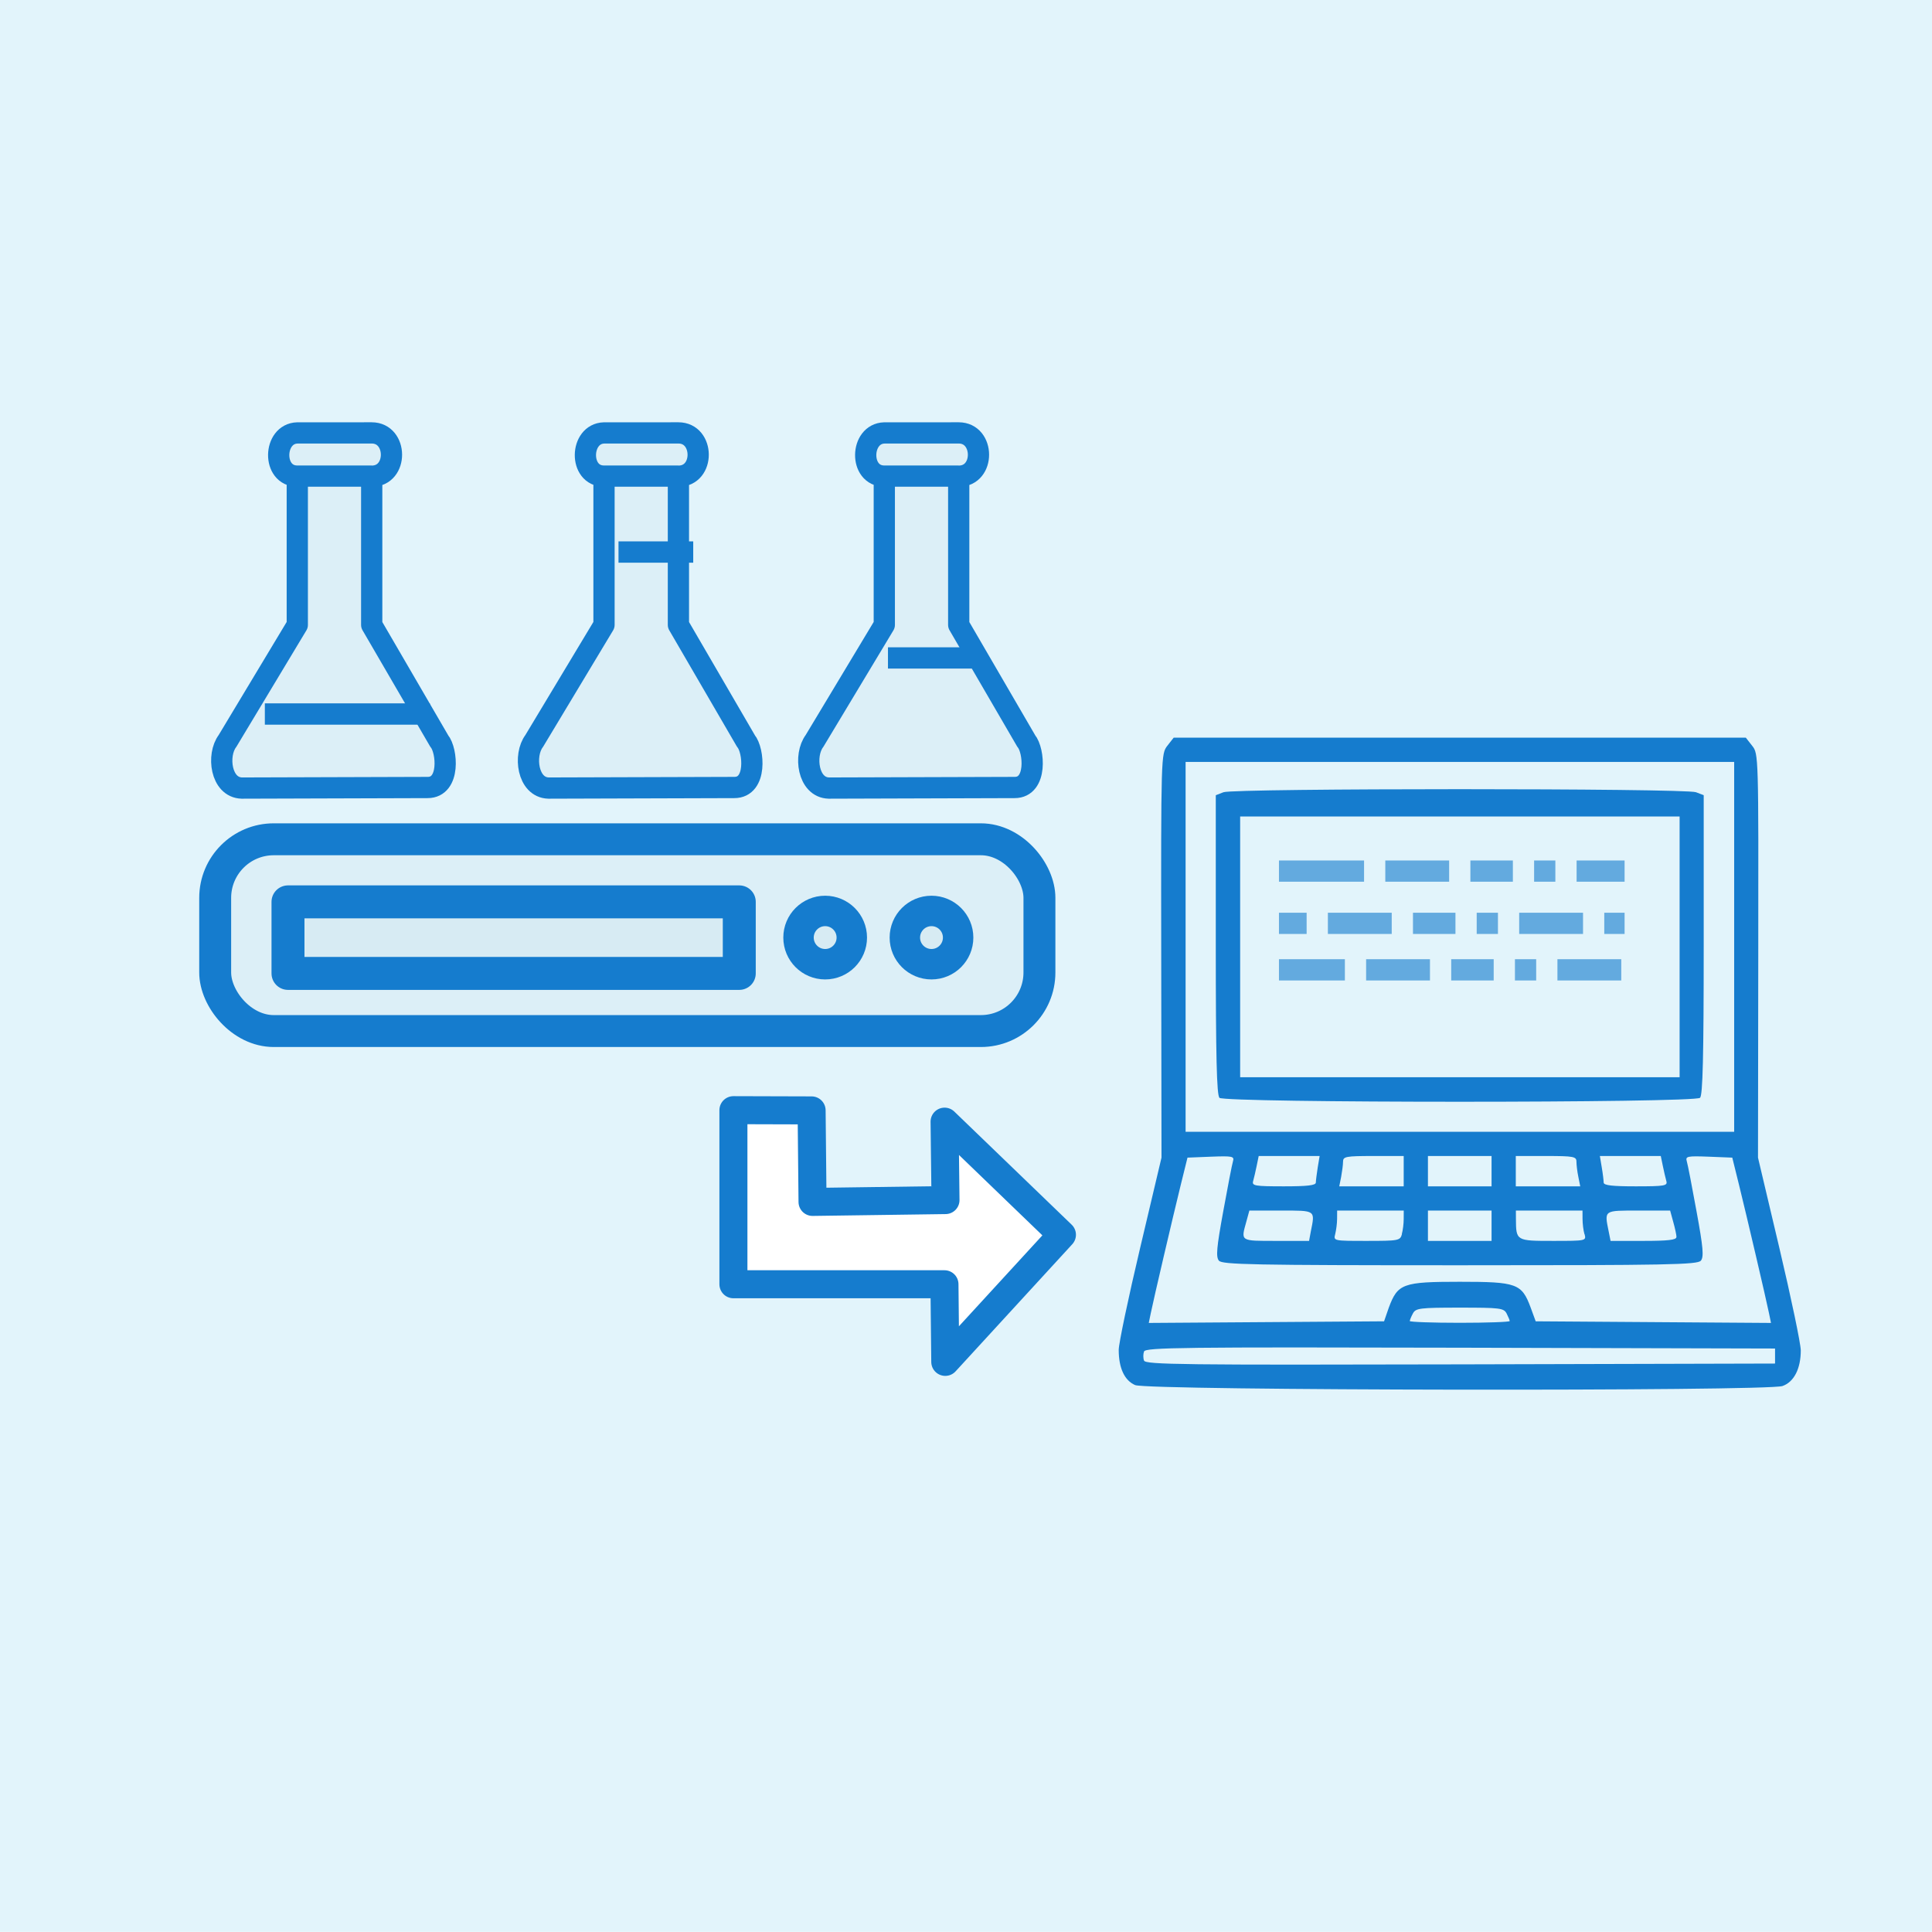
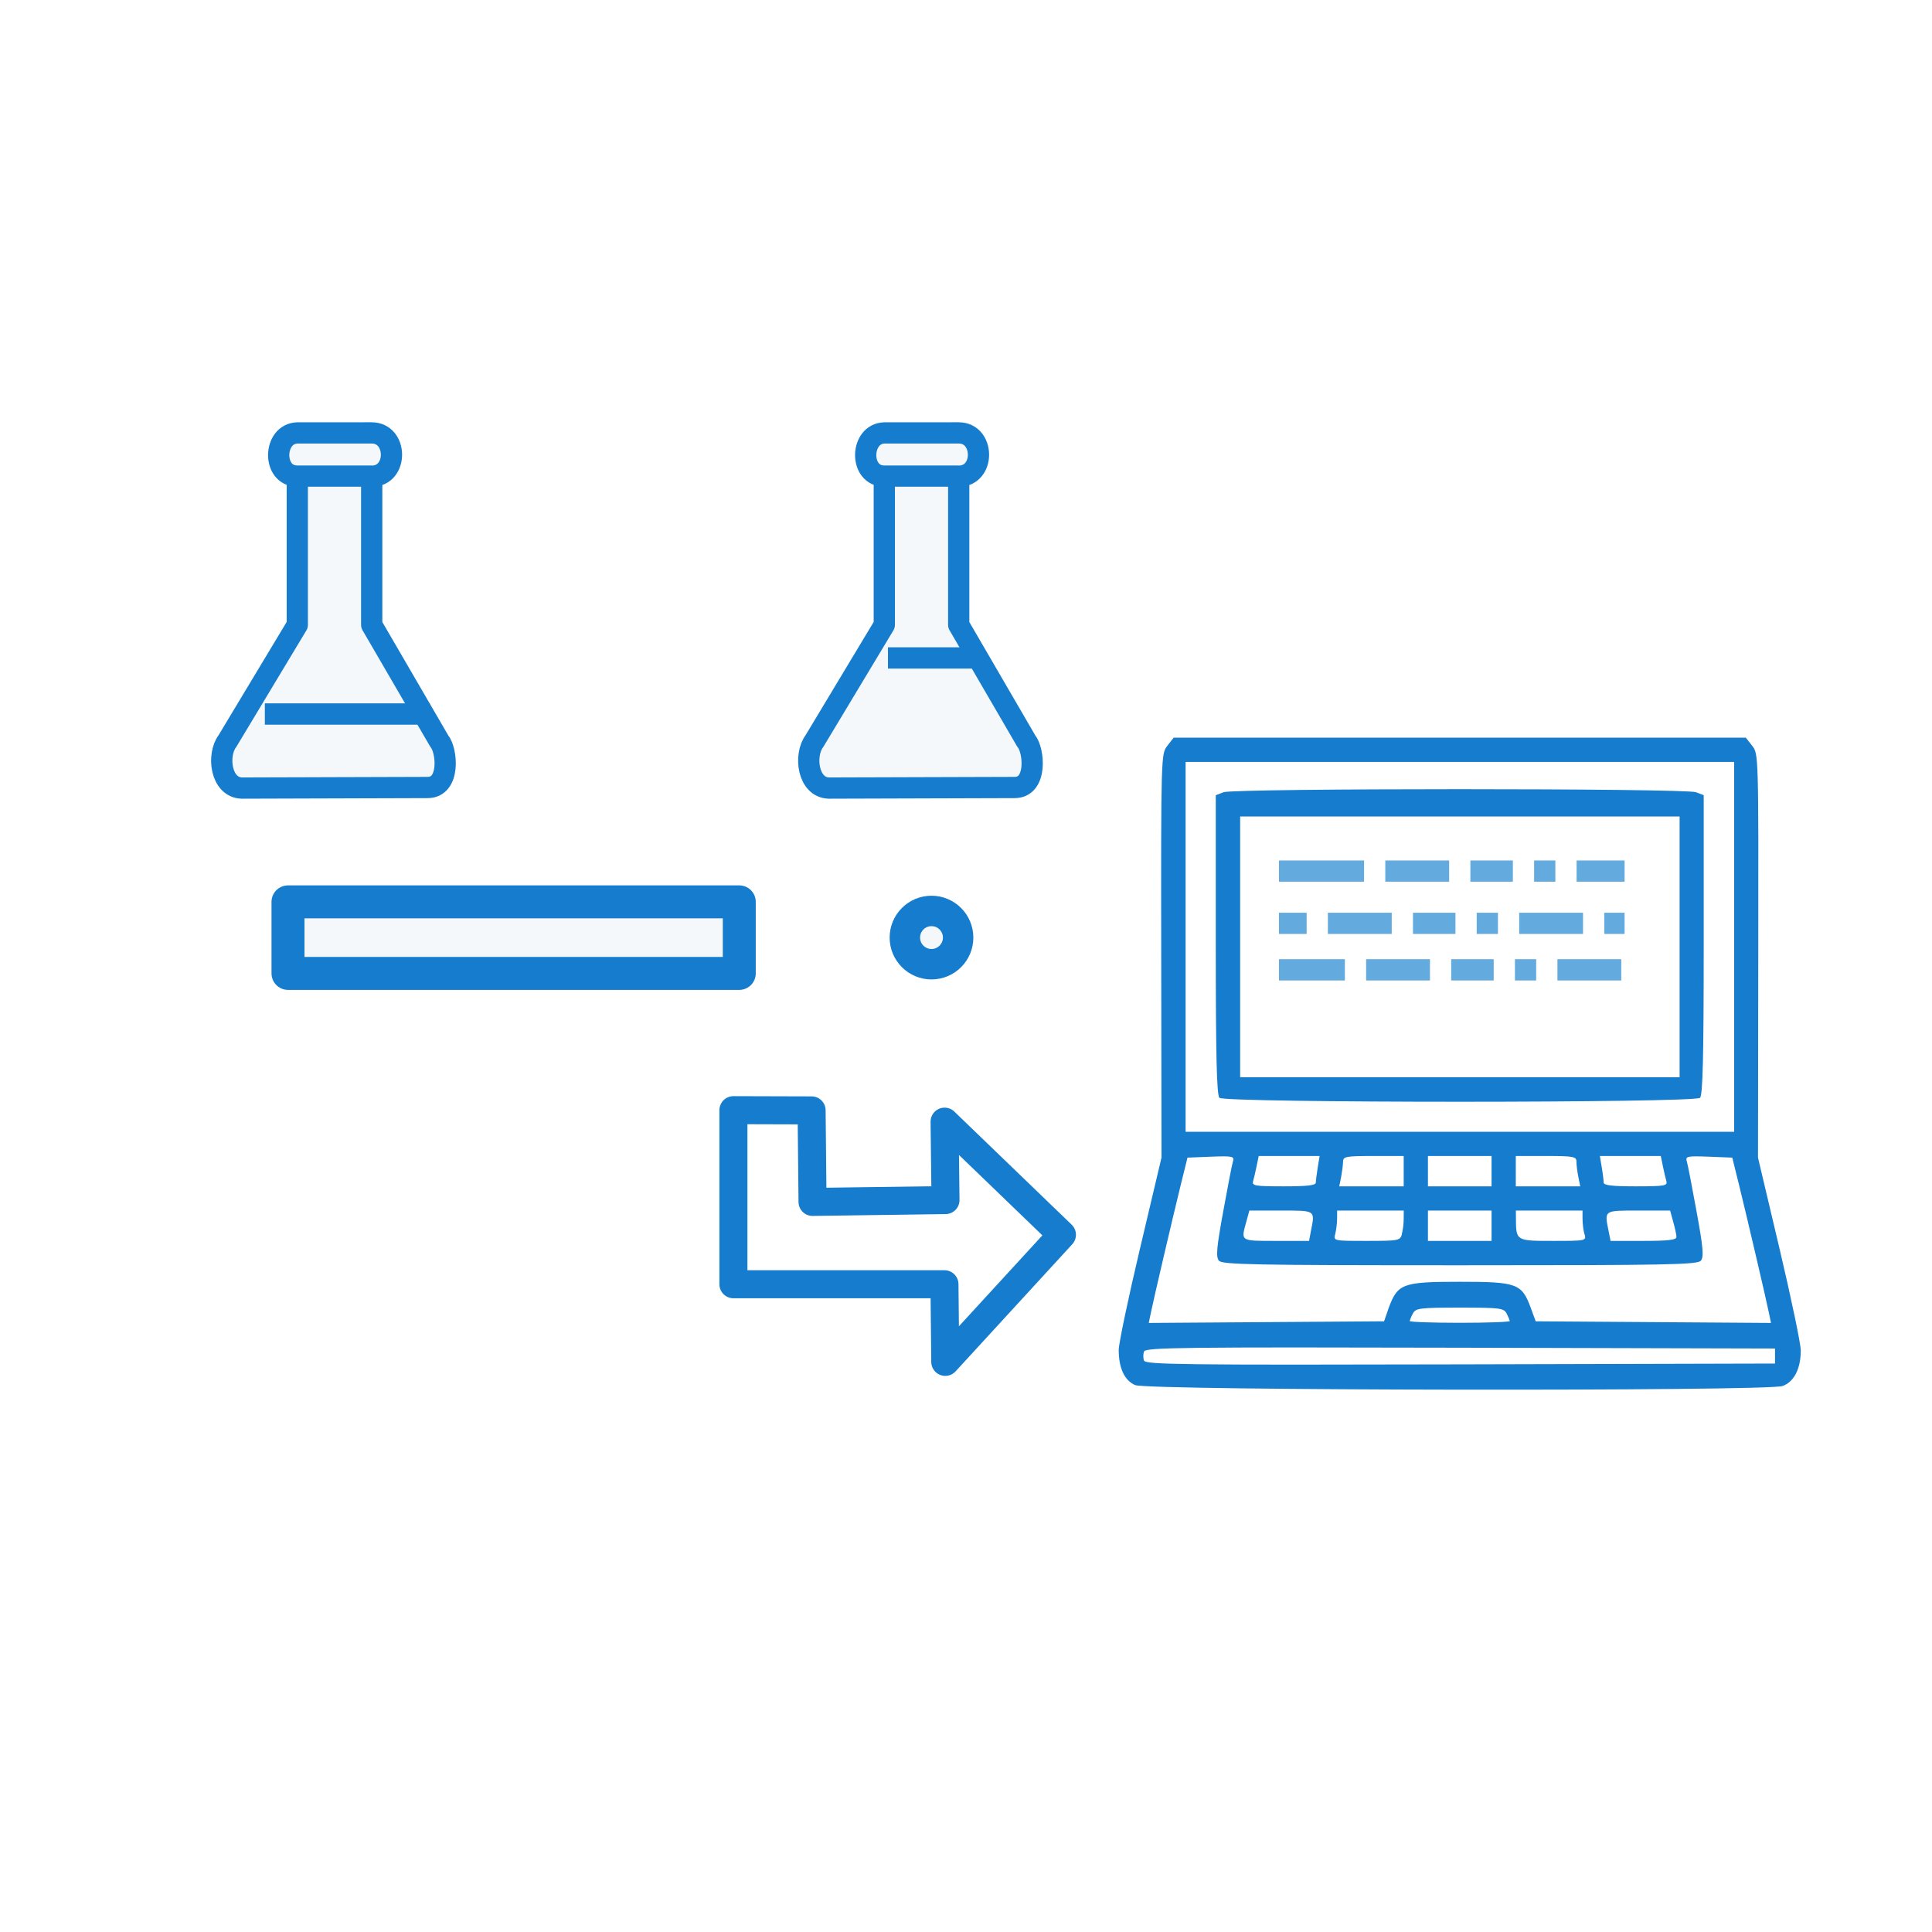
<svg xmlns="http://www.w3.org/2000/svg" xmlns:ns1="http://www.inkscape.org/namespaces/inkscape" xmlns:ns2="http://sodipodi.sourceforge.net/DTD/sodipodi-0.dtd" width="16.825mm" height="16.825mm" viewBox="0 0 16.825 16.825" version="1.1" id="svg8" ns1:version="1.4 (86a8ad7, 2024-10-11)" ns2:docname="_artport-all.svg" xml:space="preserve" ns1:export-filename="artport-e-portal.svg" ns1:export-xdpi="96" ns1:export-ydpi="96">
  <defs id="defs2">
    <ns1:path-effect effect="spiro" id="path-effect160" is_visible="true" lpeversion="1" />
    <ns1:path-effect effect="spiro" id="path-effect158" is_visible="true" lpeversion="1" />
    <ns1:path-effect effect="spiro" id="path-effect156" is_visible="true" lpeversion="1" />
    <ns1:path-effect effect="spiro" id="path-effect154" is_visible="true" lpeversion="1" />
    <ns1:path-effect effect="spiro" id="path-effect152" is_visible="true" lpeversion="1" />
    <ns1:path-effect effect="spiro" id="path-effect150" is_visible="true" lpeversion="1" />
    <filter style="color-interpolation-filters:sRGB" ns1:label="Drop Shadow" id="filter145384" y="-4.561" height="10.064" x="-inf" width="inf">
      <feFlood flood-opacity="1" flood-color="rgb(255,255,255)" result="flood" id="feFlood145374" />
      <feComposite in="flood" in2="SourceGraphic" operator="in" result="composite1" id="feComposite145376" />
      <feGaussianBlur in="composite1" stdDeviation="4.984" result="blur" id="feGaussianBlur145378" />
      <feOffset dx="-0.2" dy="-0.156" result="offset" id="feOffset145380" />
      <feComposite in="SourceGraphic" in2="offset" operator="over" result="fbSourceGraphic" id="feComposite145382" />
      <feColorMatrix result="fbSourceGraphicAlpha" in="fbSourceGraphic" values="0 0 0 -1 0 0 0 0 -1 0 0 0 0 -1 0 0 0 0 1 0" id="feColorMatrix145386" />
      <feFlood id="feFlood145388" flood-opacity="1" flood-color="rgb(255,255,255)" result="flood" in="fbSourceGraphic" />
      <feComposite in2="fbSourceGraphic" id="feComposite145390" in="flood" operator="in" result="composite1" />
      <feGaussianBlur id="feGaussianBlur145392" in="composite1" stdDeviation="4.984" result="blur" />
      <feOffset id="feOffset145394" dx="-0.2" dy="-0.156" result="offset" />
      <feComposite in2="offset" id="feComposite145396" in="fbSourceGraphic" operator="over" result="composite2" />
    </filter>
  </defs>
  <ns2:namedview id="base" pagecolor="#ffffff" bordercolor="#666666" borderopacity="1.0" ns1:pageopacity="0.0" ns1:pageshadow="2" ns1:zoom="4.0000003" ns1:cx="1110.7499" ns1:cy="954.74994" ns1:document-units="mm" ns1:current-layer="layer1" showgrid="false" showguides="true" ns1:guide-bbox="true" ns1:measure-start="-1875.95,910.754" ns1:measure-end="-1747.26,910.754" ns1:window-width="1680" ns1:window-height="987" ns1:window-x="-8" ns1:window-y="-8" ns1:window-maximized="1" ns1:snap-bbox="true" ns1:snap-nodes="true" ns1:bbox-nodes="false" ns1:pagecheckerboard="true" showborder="true" borderlayer="false" ns1:showpageshadow="true" ns1:deskcolor="#d1d1d1">
    <ns1:grid type="xygrid" id="grid4820" snapvisiblegridlinesonly="false" originx="-287.767" originy="-249.348" spacingy="1" spacingx="1" units="mm" visible="false" />
    <ns1:page x="0" y="0" width="16.825" height="16.825" id="page2" margin="0" bleed="0" />
  </ns2:namedview>
  <g ns1:label="Layer 1" ns1:groupmode="layer" id="layer1" style="display:inline" transform="translate(-287.767,-249.348)">
    <path ns1:connector-curvature="0" id="path145444" d="m -316.601,-23.296 v 5.313" style="fill:none;stroke:#63aadf;stroke-width:0;stroke-linecap:butt;stroke-linejoin:miter;stroke-miterlimit:4;stroke-dasharray:none;stroke-opacity:1;filter:url(#filter145384)" transform="matrix(0,0.764,-0.764,0,281.749,493.798)" />
    <g id="g161" ns1:export-filename="int_lab_dev.svg" ns1:export-xdpi="96" ns1:export-ydpi="96">
-       <rect style="fill:#e2f4fb;fill-opacity:1;stroke:none;stroke-width:0.529;stroke-miterlimit:4;stroke-dasharray:none;stroke-opacity:1" id="rect138" width="16.825" height="16.825" x="287.767" y="249.347" ns1:export-xdpi="96" ns1:export-ydpi="96" ns1:export-filename="Отдельные SVG\weight-sensors-2.svg" ry="0" rx="0" />
      <g id="g139" transform="matrix(1.179,0,0,1.179,11.464,-49.945)">
        <path style="display:inline;fill:#157cce;fill-opacity:1;stroke-width:0.03" d="m 242.738,264.084 c -0.078,-0.034 -0.121,-0.125 -0.121,-0.26 0,-0.046 0.071,-0.385 0.158,-0.752 l 0.158,-0.668 -0.002,-1.491 c -0.002,-1.482 -7.6e-4,-1.491 0.045,-1.551 l 0.047,-0.06 h 2.113 2.113 l 0.047,0.06 c 0.047,0.059 0.047,0.068 0.045,1.551 l -0.002,1.491 0.158,0.668 c 0.087,0.368 0.158,0.708 0.158,0.756 0,0.135 -0.05,0.233 -0.135,0.263 -0.116,0.04 -4.689,0.034 -4.782,-0.007 z m 4.727,-0.214 v -0.056 l -2.324,-0.006 c -2.052,-0.005 -2.325,-0.002 -2.337,0.028 -0.007,0.019 -0.007,0.049 0,0.067 0.011,0.03 0.285,0.033 2.337,0.028 l 2.324,-0.006 z m -2.853,-0.358 c 0.066,-0.177 0.102,-0.191 0.524,-0.191 0.422,0 0.458,0.013 0.524,0.191 l 0.037,0.101 0.869,0.006 0.869,0.006 -0.015,-0.073 c -0.021,-0.103 -0.162,-0.707 -0.221,-0.946 l -0.05,-0.202 -0.174,-0.007 c -0.159,-0.006 -0.173,-0.003 -0.162,0.034 0.007,0.022 0.039,0.189 0.072,0.37 0.049,0.267 0.055,0.336 0.032,0.364 -0.025,0.03 -0.244,0.034 -1.78,0.034 -1.536,0 -1.756,-0.005 -1.78,-0.034 -0.023,-0.028 -0.017,-0.096 0.032,-0.364 0.033,-0.181 0.065,-0.348 0.072,-0.37 0.011,-0.037 -0.003,-0.04 -0.162,-0.034 l -0.174,0.007 -0.05,0.202 c -0.059,0.24 -0.2,0.843 -0.221,0.946 l -0.015,0.073 0.869,-0.006 0.869,-0.006 z m 0.893,0.099 c 0,-0.007 -0.011,-0.032 -0.023,-0.056 -0.021,-0.04 -0.05,-0.043 -0.346,-0.043 -0.297,0 -0.325,0.004 -0.346,0.043 -0.013,0.024 -0.023,0.049 -0.023,0.056 0,0.007 0.166,0.013 0.369,0.013 0.203,0 0.369,-0.006 0.369,-0.013 z m -1.469,-0.662 c 0.032,-0.159 0.038,-0.154 -0.22,-0.154 h -0.234 l -0.023,0.084 c -0.04,0.144 -0.046,0.14 0.22,0.14 h 0.244 z m 0.672,0.02 c 0.008,-0.028 0.014,-0.078 0.014,-0.112 l 3.3e-4,-0.062 h -0.246 -0.246 l -3.4e-4,0.062 c -1.7e-4,0.034 -0.007,0.084 -0.014,0.112 -0.013,0.05 -0.012,0.05 0.233,0.05 0.236,0 0.247,-0.002 0.26,-0.05 z m 0.663,-0.062 v -0.112 h -0.235 -0.235 v 0.112 0.112 h 0.235 0.235 z m 0.686,0.062 c -0.008,-0.028 -0.014,-0.078 -0.014,-0.112 l -3.4e-4,-0.062 h -0.246 -0.246 l 3.4e-4,0.062 c 7.6e-4,0.162 0.002,0.162 0.274,0.162 0.245,0 0.246,-3.8e-4 0.233,-0.05 z m 0.68,0.022 c -7e-5,-0.015 -0.011,-0.066 -0.024,-0.112 l -0.023,-0.084 h -0.234 c -0.258,0 -0.252,-0.005 -0.22,0.154 l 0.014,0.07 h 0.243 c 0.18,0 0.243,-0.007 0.243,-0.028 z m -2.664,-0.403 c 1.6e-4,-0.015 0.007,-0.066 0.014,-0.112 l 0.014,-0.084 h -0.225 -0.225 l -0.015,0.073 c -0.008,0.04 -0.02,0.09 -0.026,0.112 -0.01,0.035 0.011,0.039 0.226,0.039 0.174,0 0.237,-0.007 0.237,-0.028 z m 0.649,-0.084 v -0.112 h -0.224 c -0.204,0 -0.224,0.004 -0.224,0.042 0,0.023 -0.007,0.073 -0.014,0.112 l -0.014,0.07 h 0.238 0.238 z m 0.649,0 v -0.112 h -0.235 -0.235 v 0.112 0.112 h 0.235 0.235 z m 0.641,0.042 c -0.008,-0.038 -0.014,-0.089 -0.014,-0.112 0,-0.038 -0.02,-0.042 -0.224,-0.042 h -0.224 v 0.112 0.112 h 0.238 0.238 z m 0.65,0.031 c -0.006,-0.022 -0.018,-0.072 -0.026,-0.112 l -0.015,-0.073 h -0.225 -0.225 l 0.014,0.084 c 0.008,0.046 0.014,0.097 0.014,0.112 1.8e-4,0.021 0.063,0.028 0.237,0.028 0.215,0 0.236,-0.004 0.226,-0.039 z m 0.501,-1.73 v -1.366 h -2.026 -2.026 v 1.366 1.366 h 2.026 2.026 z m -3.802,1.115 c -0.02,-0.02 -0.027,-0.302 -0.027,-1.131 v -1.104 l 0.057,-0.022 c 0.078,-0.03 3.412,-0.03 3.49,0 l 0.057,0.022 v 1.104 c 0,0.829 -0.007,1.111 -0.027,1.131 -0.039,0.039 -3.512,0.039 -3.551,0 z m 3.399,-1.115 v -0.963 h -1.623 -1.623 v 0.963 0.963 h 1.623 1.623 z" id="path138" />
      </g>
      <path style="fill:#c2d9e7;fill-opacity:0.18;stroke:#157cce;stroke-width:0.185;stroke-linejoin:round;stroke-miterlimit:1;stroke-dasharray:none;stroke-opacity:1;paint-order:fill markers stroke" d="m 290.356,253.495 v 1.295 l -0.608,1.011 c -0.093,0.123 -0.059,0.405 0.125,0.41 l 1.618,-0.005 c 0.199,8e-4 0.17,-0.324 0.101,-0.405 l -0.588,-1.011 v -1.295 0 c 0.232,-2.4e-4 0.227,-0.377 10e-6,-0.377 l -0.648,2.3e-4 c -0.211,0.006 -0.221,0.376 0,0.376 h 0.648" id="path139" ns2:nodetypes="ccccccccccccc" />
-       <path style="fill:#c2d9e7;fill-opacity:0.18;stroke:#157cce;stroke-width:0.185;stroke-linejoin:round;stroke-miterlimit:1;stroke-dasharray:none;stroke-opacity:1;paint-order:fill markers stroke" d="m 293.027,253.495 v 1.295 l -0.608,1.011 c -0.093,0.123 -0.059,0.405 0.125,0.41 l 1.618,-0.005 c 0.199,8e-4 0.17,-0.324 0.101,-0.405 l -0.588,-1.011 v -1.295 0 c 0.232,-2.4e-4 0.227,-0.377 10e-6,-0.377 l -0.648,2.3e-4 c -0.211,0.006 -0.221,0.376 0,0.376 h 0.648" id="path140" ns2:nodetypes="ccccccccccccc" />
      <path style="fill:#c2d9e7;fill-opacity:0.18;stroke:#157cce;stroke-width:0.185;stroke-linejoin:round;stroke-miterlimit:1;stroke-dasharray:none;stroke-opacity:1;paint-order:fill markers stroke" d="m 295.468,253.495 v 1.295 l -0.608,1.011 c -0.093,0.123 -0.059,0.405 0.125,0.41 l 1.618,-0.005 c 0.199,8e-4 0.17,-0.324 0.101,-0.405 l -0.588,-1.011 v -1.295 0 c 0.232,-2.4e-4 0.227,-0.377 1e-5,-0.377 l -0.648,2.3e-4 c -0.211,0.006 -0.221,0.376 0,0.376 h 0.648" id="path141" ns2:nodetypes="ccccccccccccc" />
      <path ns2:nodetypes="cccccccccc" ns1:connector-curvature="0" id="path142" d="m 294.154,259.016 v 1.516 h 1.838 l 0.007,0.676 1.016,-1.107 -1.022,-0.985 0.008,0.683 -1.158,0.016 -0.008,-0.797 z" style="display:inline;fill:#ffffff;stroke:#157cce;stroke-width:0.244;stroke-linecap:round;stroke-linejoin:round;stroke-miterlimit:4;stroke-dasharray:none;stroke-opacity:1" />
-       <rect style="fill:#c2d9e7;fill-opacity:0.18;stroke:#157cce;stroke-width:0.278;stroke-linejoin:round;stroke-miterlimit:1;stroke-dasharray:none;stroke-opacity:1;paint-order:fill markers stroke" id="rect142" width="7.178" height="1.67" x="289.641" y="256.657" ry="0.51" />
      <rect style="fill:#c2d9e7;fill-opacity:0.18;stroke:#157cce;stroke-width:0.287;stroke-linejoin:round;stroke-miterlimit:1;stroke-dasharray:none;stroke-opacity:1;paint-order:fill markers stroke" id="rect143" width="3.93" height="0.623" x="290.275" y="257.202" ry="0" />
-       <circle style="fill:#c2d9e7;fill-opacity:0.18;stroke:#157cce;stroke-width:0.265;stroke-linejoin:round;stroke-miterlimit:1;stroke-dasharray:none;stroke-opacity:1;paint-order:fill markers stroke" id="circle143" cx="294.953" cy="257.513" r="0.232" />
      <circle style="fill:#c2d9e7;fill-opacity:0.18;stroke:#157cce;stroke-width:0.265;stroke-linejoin:round;stroke-miterlimit:1;stroke-dasharray:none;stroke-opacity:1;paint-order:fill markers stroke" id="circle144" cx="295.879" cy="257.513" r="0.232" />
      <path style="fill:#c2d9e7;fill-opacity:0.18;stroke:#157cce;stroke-width:0.16;stroke-linejoin:round;stroke-miterlimit:1;stroke-dasharray:none;stroke-opacity:1;paint-order:fill markers stroke" d="m 269.728,255.563 h 1.239" id="path144" ns1:path-effect="#path-effect150" ns1:original-d="m 269.72839,255.56312 h 1.23946" transform="matrix(1.16,0,0,1.16,-22.811,-40.887)" />
-       <path style="fill:#c2d9e7;fill-opacity:0.18;stroke:#157cce;stroke-width:0.16;stroke-linejoin:round;stroke-miterlimit:1;stroke-dasharray:none;stroke-opacity:1;paint-order:fill markers stroke" d="m 272.383,254.347 h 0.561" id="path145" ns1:path-effect="#path-effect152" ns1:original-d="m 272.3827,254.34705 h 0.56127" transform="matrix(1.16,0,0,1.16,-22.811,-40.887)" />
      <path style="fill:#c2d9e7;fill-opacity:0.18;stroke:#157cce;stroke-width:0.16;stroke-linejoin:round;stroke-miterlimit:1;stroke-dasharray:none;stroke-opacity:1;paint-order:fill markers stroke" d="m 274.406,255.142 h 0.702" id="path146" ns1:path-effect="#path-effect154" ns1:original-d="m 274.4056,255.14217 h 0.70159" transform="matrix(1.16,0,0,1.16,-22.811,-40.887)" />
      <path style="fill:#c2d9e7;fill-opacity:0.18;stroke:#63aadf;stroke-width:0.185;stroke-linecap:butt;stroke-linejoin:round;stroke-miterlimit:1;stroke-dasharray:0.741, 0.185, 0.556, 0.185, 0.37, 0.185, 0.185, 0.185, 0.556, 0.185, 0.926;stroke-dashoffset:0;stroke-opacity:1;paint-order:fill markers stroke" d="m 278.731,256.934 h 3.01" id="path147" ns1:path-effect="#path-effect156" ns1:original-d="m 278.73082,256.93417 h 3.00963" transform="translate(20.174)" />
      <path style="fill:#c2d9e7;fill-opacity:0.18;stroke:#63aadf;stroke-width:0.185;stroke-linecap:butt;stroke-linejoin:round;stroke-miterlimit:1;stroke-dasharray:0.741, 0.185, 0.556, 0.185, 0.37, 0.185, 0.185, 0.185, 0.556, 0.185, 0.926;stroke-dashoffset:0.5;stroke-opacity:1;paint-order:fill markers stroke" d="m 278.731,256.934 h 3.01" id="path148" ns1:path-effect="#path-effect158" ns1:original-d="m 278.73082,256.93417 h 3.00963" transform="translate(20.174,0.455)" />
      <path style="fill:#c2d9e7;fill-opacity:0.18;stroke:#63aadf;stroke-width:0.185;stroke-linecap:butt;stroke-linejoin:round;stroke-miterlimit:1;stroke-dasharray:0.741, 0.185, 0.556, 0.185, 0.37, 0.185, 0.185, 0.185, 0.556, 0.185, 0.926;stroke-dashoffset:0.167;stroke-opacity:1;paint-order:fill markers stroke" d="m 278.731,256.934 h 3.01" id="path149" ns1:path-effect="#path-effect160" ns1:original-d="m 278.73082,256.93417 h 3.00963" transform="translate(20.174,0.86)" />
    </g>
  </g>
</svg>